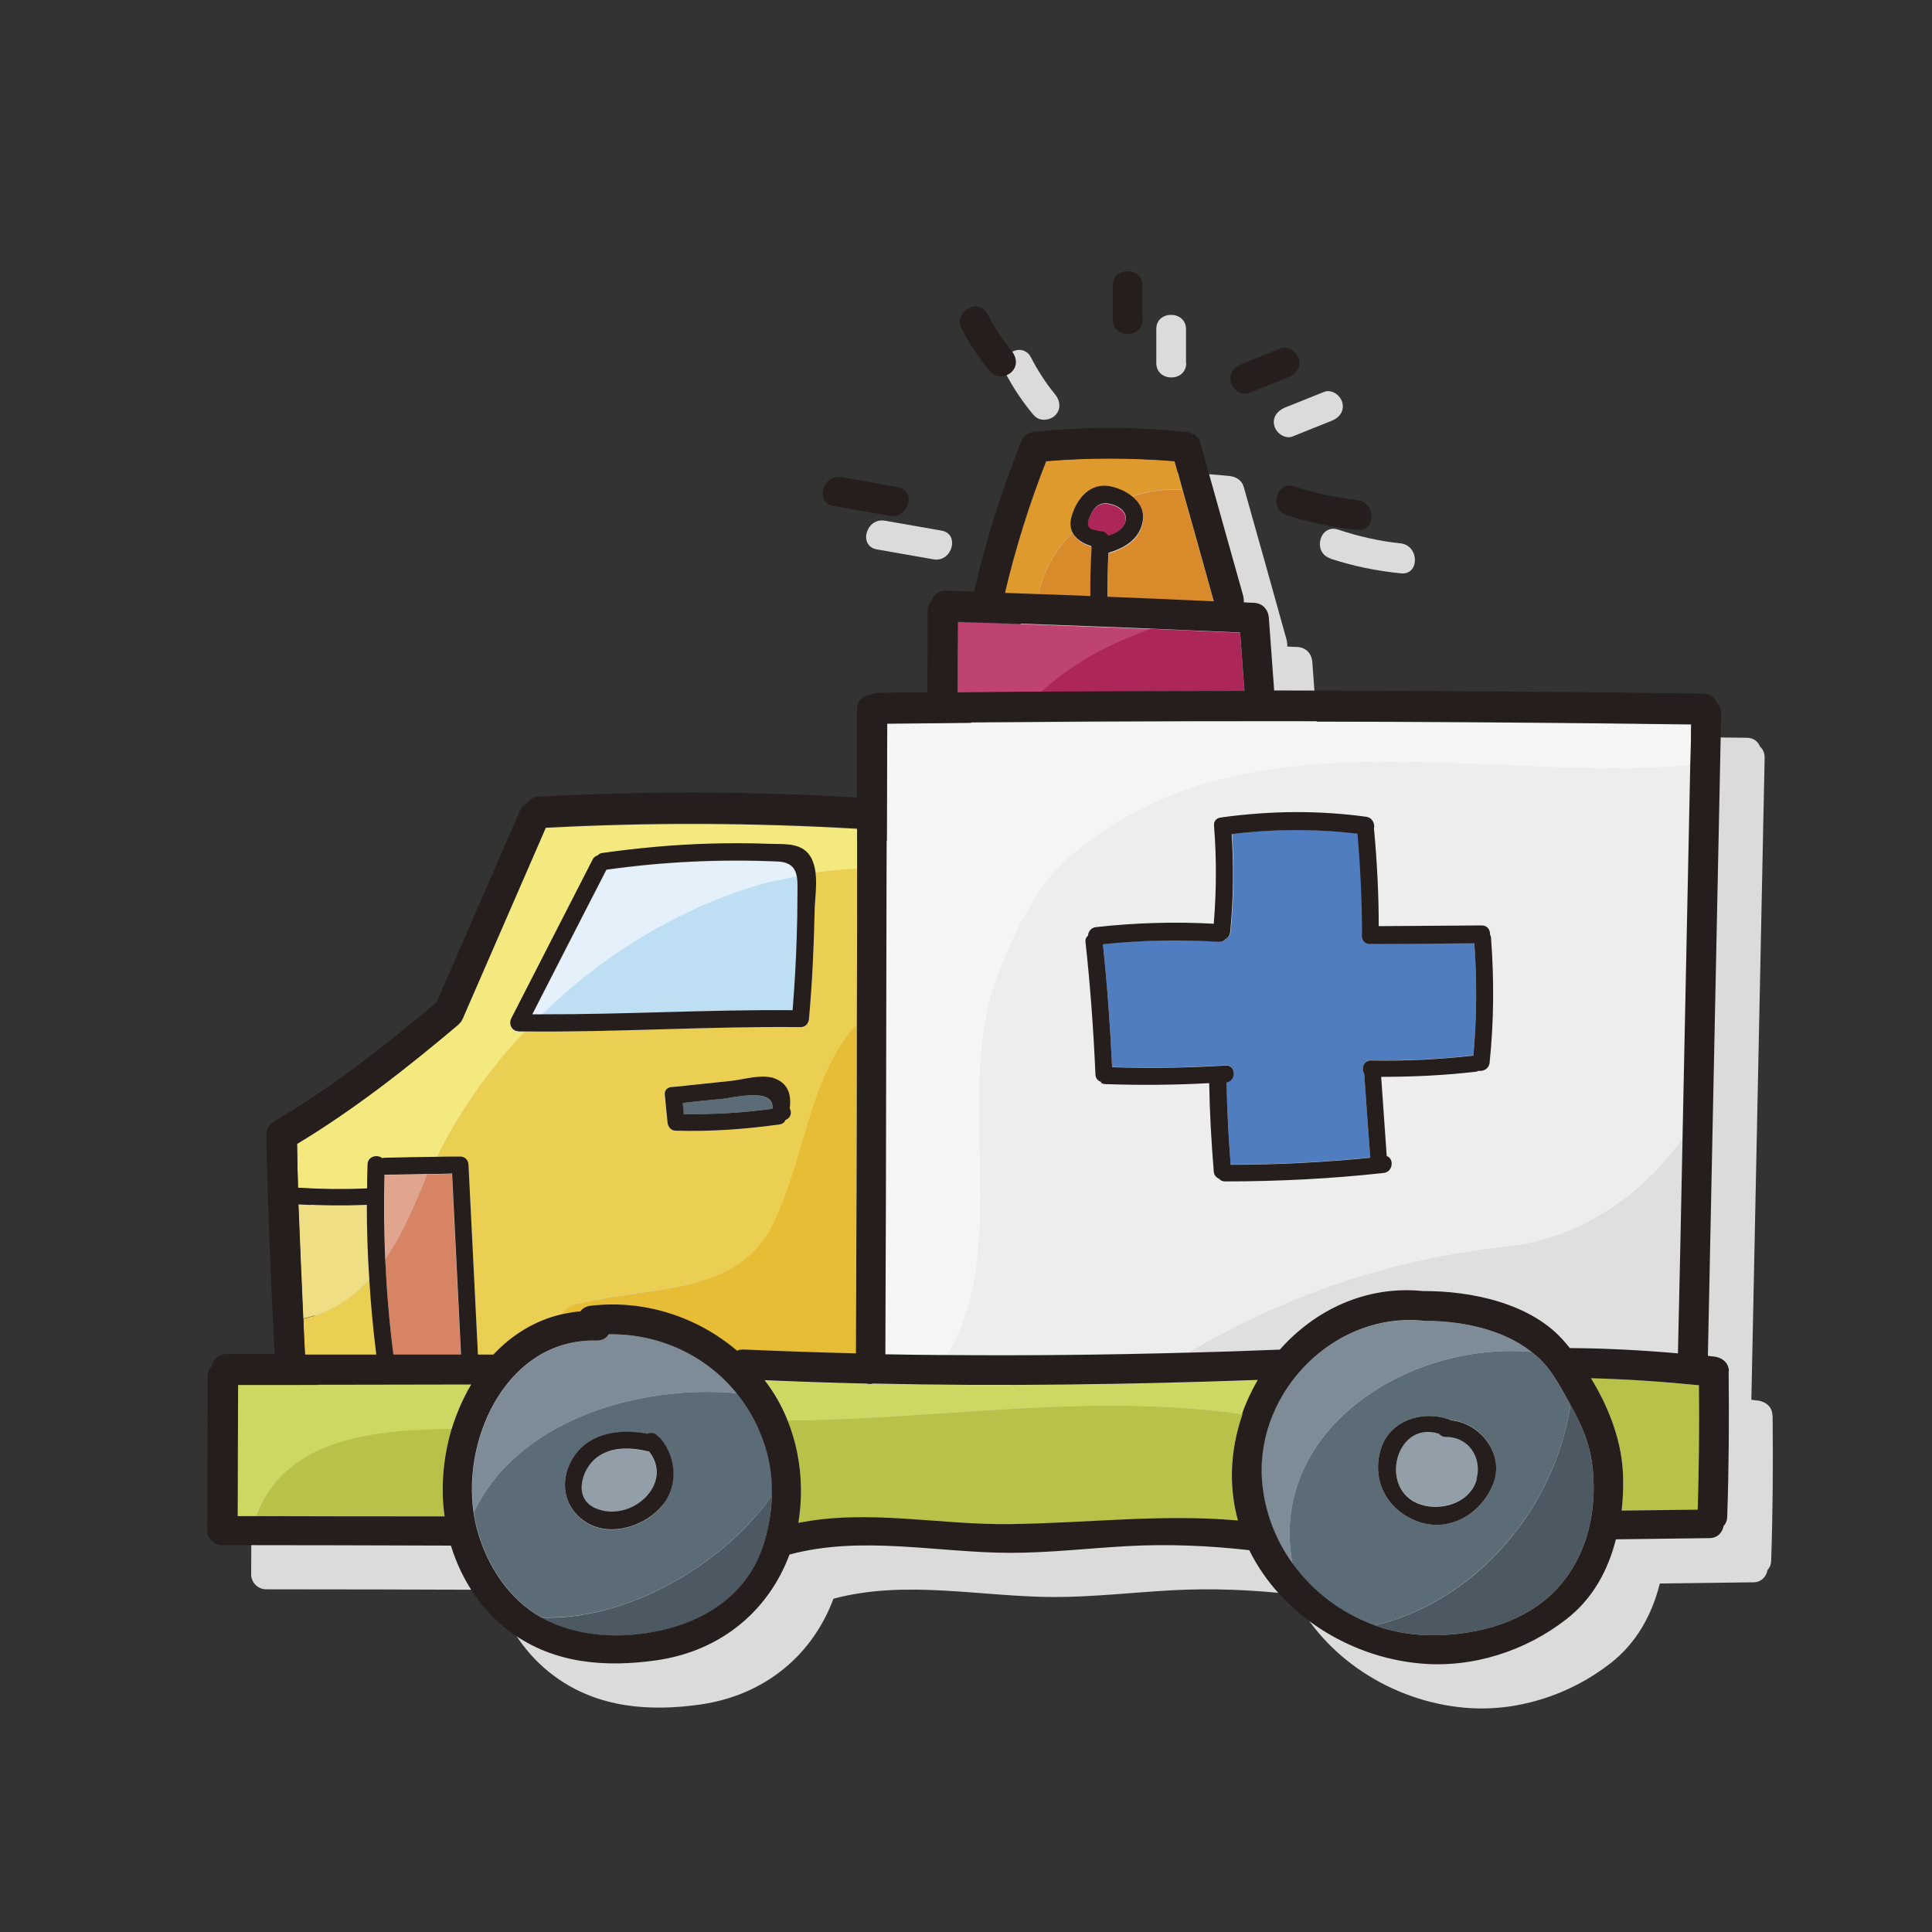
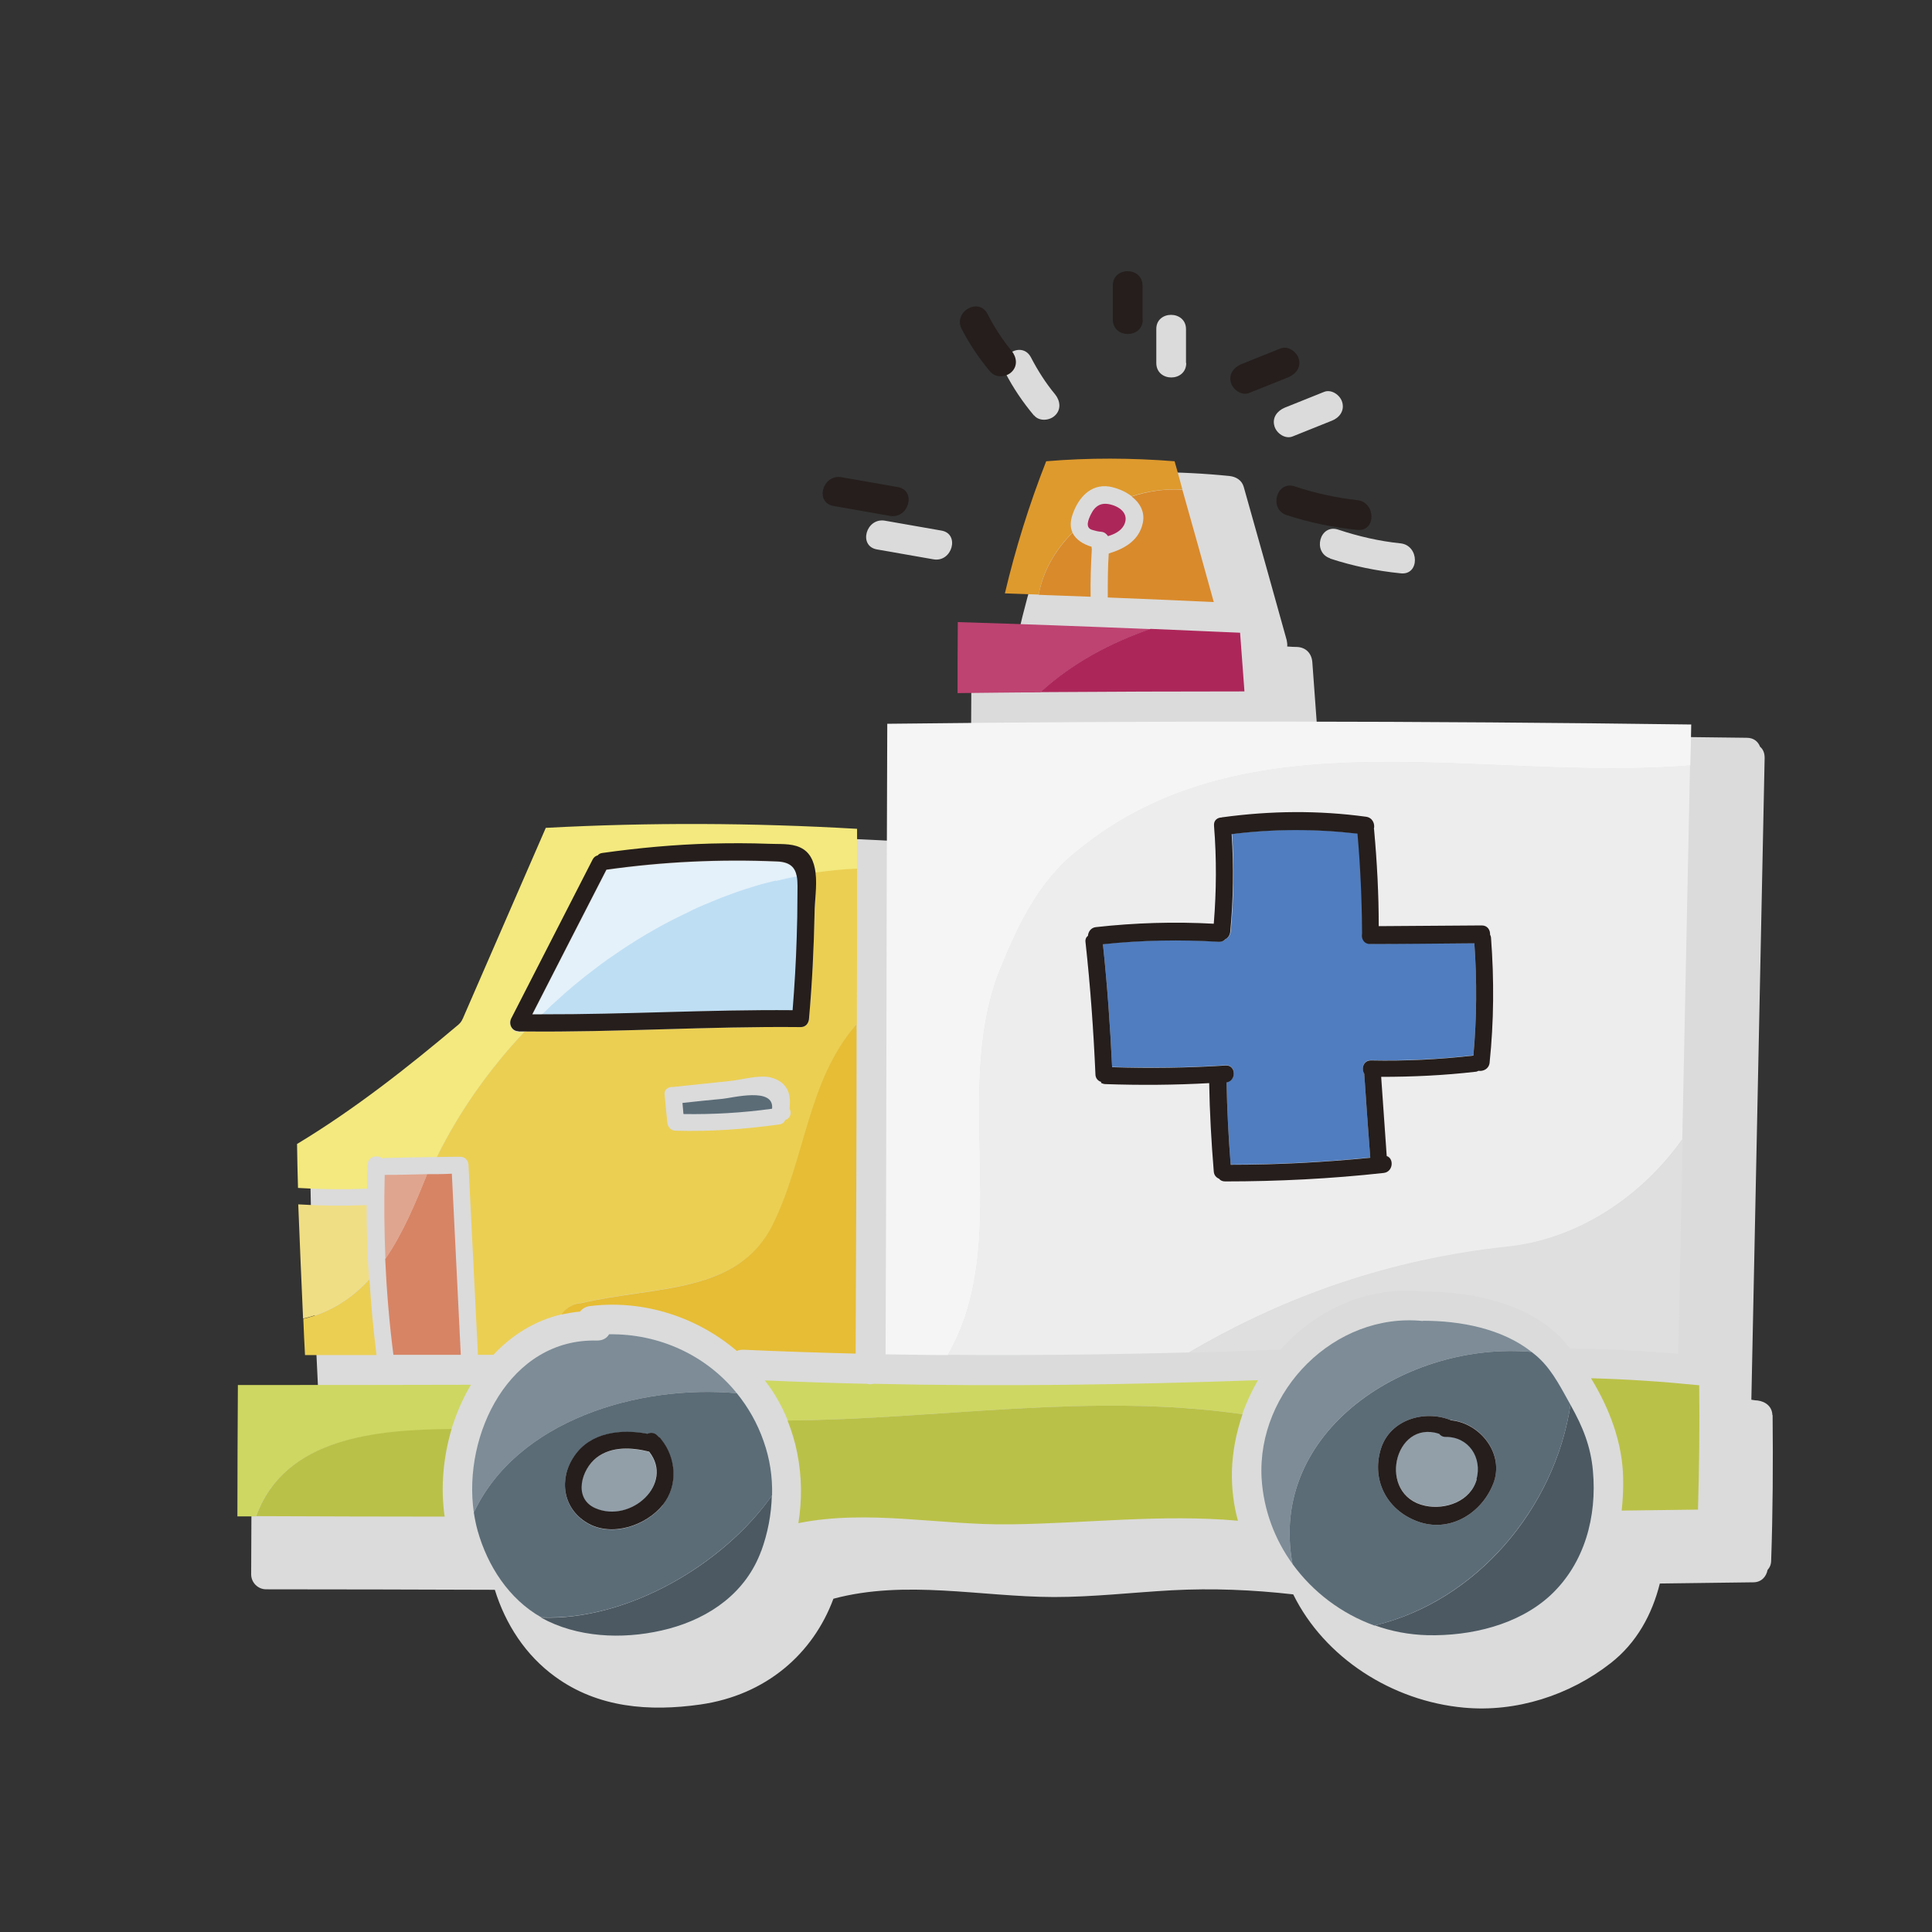
<svg xmlns="http://www.w3.org/2000/svg" id="b" viewBox="0 0 80 80">
  <rect x="0" y="0" width="80" height="80" fill="#333333" stroke="none" />
  <g id="c">
    <rect width="80" height="80" fill="#fff" opacity="0" stroke-width="0" />
    <path d="m73.39,58.61c0-.36-.28-.58-.62-.62-.08,0-.17-.02-.25-.03.18-8.86.37-17.72.55-26.58,0-.21-.07-.36-.19-.46-.08-.21-.26-.37-.55-.37-5.92-.08-11.84-.13-17.77-.13-.07-1-.15-2.01-.22-3.01-.03-.35-.26-.6-.62-.62-.14,0-.28-.01-.42-.02.01-.08,0-.16-.02-.26-.59-2.12-1.18-4.23-1.78-6.35-.08-.28-.32-.42-.59-.45-2.08-.21-4.16-.21-6.23-.01-.3.03-.48.17-.6.45-.8,2-1.45,4.06-1.93,6.16,0,0,0,0,0,.01-.39-.01-.79-.03-1.19-.04-.31,0-.5.18-.57.41-.1.1-.17.24-.17.42,0,1.13,0,2.25-.01,3.38-.68,0-1.36.01-2.04.02-.12,0-.22.03-.3.08-.29.02-.57.22-.57.59,0,1.22,0,2.44-.01,3.66-4.39-.26-8.79-.27-13.18-.03-.23.01-.4.13-.49.29-.11.05-.21.14-.27.29-1.14,2.62-2.29,5.25-3.43,7.88,0,.02-.01.03-.02.05-2.12,1.79-4.34,3.53-6.74,4.94-.19.11-.31.32-.31.53.05,3.04.19,6.07.34,9.11-.67,0-1.34,0-2.01,0-.35,0-.54.24-.59.5-.1.1-.17.24-.17.42,0,2.12-.01,4.25-.02,6.37,0,.34.28.62.62.62,3.16,0,6.32.01,9.47.02.44,1.42,1.27,2.71,2.5,3.6,1.77,1.29,3.9,1.45,6.01,1.15,2.73-.39,4.67-2.11,5.51-4.38,2.99-.8,6.09-.08,9.13-.07,1.63,0,3.25-.19,4.88-.28,1.68-.09,3.36-.02,5.03.17,1.29,2.62,4.09,4.42,7.07,4.69,2.16.2,4.37-.51,6.07-1.84,1.08-.84,1.72-2.02,2.04-3.3,1.29-.02,2.58-.03,3.87-.05.34,0,.54-.24.59-.51.09-.1.15-.23.15-.39.07-2.01.08-4.02.06-6.04h0Z" fill="#dbdbdb" stroke-width="0" />
    <path d="m55.08,23.13c.95.31,1.92.51,2.92.61.79.09.78-1.15,0-1.24-.88-.09-1.75-.29-2.59-.57-.76-.25-1.08.94-.33,1.19h0Z" fill="#dbdbdb" stroke-width="0" />
    <path d="m53.53,18.07c.54-.22,1.08-.43,1.62-.65.31-.12.53-.41.43-.76-.08-.3-.45-.56-.76-.43-.54.22-1.08.43-1.62.65-.31.13-.53.41-.43.76.08.3.45.56.76.43h0Z" fill="#dbdbdb" stroke-width="0" />
    <path d="m49.11,15.03c0-.46,0-.93,0-1.4,0-.79-1.24-.79-1.23,0v1.4c0,.8,1.24.8,1.24,0h0Z" fill="#dbdbdb" stroke-width="0" />
    <path d="m42.82,17.2c.21.26.65.22.87,0,.26-.25.21-.61,0-.87-.39-.47-.72-.99-1-1.53-.37-.71-1.43-.08-1.07.62.33.64.73,1.23,1.19,1.78h0Z" fill="#dbdbdb" stroke-width="0" />
    <path d="m36.31,22.75c.78.14,1.56.27,2.34.41.78.14,1.11-1.06.33-1.19-.78-.14-1.56-.27-2.34-.41-.78-.13-1.11,1.05-.33,1.19h0Z" fill="#dbdbdb" stroke-width="0" />
    <path d="m21.73,42.71c-1.48,1.57-2.72,3.33-3.64,5.2-.72.01-1.43.02-2.15.04-.04,0-.08,0-.11.02-.19-.17-.6-.09-.61.25-.01.33-.02.66-.02,1,0,0,0,0-.01,0-.95.04-1.9.03-2.85-.03-.02-.61-.03-1.21-.04-1.82,2.37-1.43,4.57-3.16,6.68-4.94.08-.07.14-.15.17-.23.01-.02.03-.04.03-.06,1.14-2.62,2.28-5.24,3.42-7.86,4.29-.23,8.6-.21,12.89.04,0,.56,0,1.12,0,1.68-.57.03-1.15.08-1.72.16-.06-.45-.22-.85-.64-1.04-.38-.18-.89-.13-1.29-.15-.8-.03-1.59-.03-2.39-.01-1.51.04-3.02.18-4.51.39-.09.01-.15.05-.19.1-.08.02-.16.07-.21.17-1.12,2.19-2.25,4.39-3.37,6.58-.12.24.03.53.3.53.09,0,.17,0,.26,0h0Z" fill="#f3e97e" stroke-width="0" />
    <path d="m31.77,36.55c-.32.09-.64.18-.95.28.31-.1.63-.2.95-.28h0Z" fill="#bedef4" stroke-width="0" />
    <path d="m45.87,24.74c0-.61,0-1.22.04-1.82.65-.2,1.25-.53,1.41-1.26.1-.46-.12-.84-.46-1.1.68-.22,1.39-.33,2.1-.28.44,1.55.87,3.1,1.3,4.65-1.46-.07-2.93-.13-4.4-.19h0Z" fill="#d98a2b" stroke-width="0" />
    <path d="m12.56,54.61c1.14-.27,2.02-.86,2.74-1.64.06,1.05.16,2.09.29,3.14-.98,0-1.97,0-2.96,0-.03-.5-.05-1-.07-1.5h0Z" fill="#ebcf53" stroke-width="0" />
    <path d="m19.62,62.63c-.47-3.23,1.49-7.22,5.1-7.12.24,0,.41-.1.5-.26,2.08-.03,4.02.87,5.29,2.44-4.08-.37-9.1,1.13-10.89,4.94h0Z" fill="#7d8c97" stroke-width="0" />
    <path d="m28.81,37.61s.06-.02.08-.04c-.03.01-.06.03-.08.04h0Z" fill="#bedef4" stroke-width="0" />
    <path d="m48.64,19.11c.11.39.22.77.32,1.16-.71-.04-1.42.06-2.1.28-.27-.21-.6-.34-.91-.4-.83-.14-1.36.54-1.57,1.26-.07.26-.05.47.03.64-.72.72-1.23,1.61-1.4,2.57-.47-.02-.93-.03-1.4-.05.44-1.86,1.01-3.69,1.71-5.47,1.77-.15,3.55-.14,5.32,0h0Z" fill="#de9a2d" stroke-width="0" />
    <path d="m53.01,55.89s-.09-.01-.14,0c-1.21.05-2.41.09-3.62.12,4-2.35,8.34-3.86,13.18-4.38,2.89-.31,5.55-2.05,7.25-4.45-.06,2.96-.12,5.92-.19,8.88-1.49-.13-2.98-.21-4.48-.22-.06-.08-.12-.15-.18-.22-1.36-1.63-3.88-2.15-5.9-2.14-2.35-.24-4.47.78-5.93,2.43h0Z" fill="#dfdfdf" stroke-width="0" />
    <path d="m29.62,37.27c.07-.03.15-.06.22-.09-.08.03-.15.06-.22.09h0Z" fill="#bedef4" stroke-width="0" />
    <path d="m41.36,40.28c-1.93,5.08.58,11.19-2.11,15.83-.86,0-1.72-.02-2.58-.03.04-8.71.03-17.41.07-26.11,11.1-.13,22.2-.12,33.29.03-.01.57-.02,1.13-.04,1.7-8.52.72-18.34-2.27-25.39,3.55-1.62,1.26-2.52,3.24-3.24,5.04h0Z" fill="#f5f5f5" stroke-width="0" />
    <path d="m30.17,37.06c.22-.08.43-.16.65-.23-.22.07-.43.15-.65.23h0Z" fill="#bedef4" stroke-width="0" />
    <path d="m58.93,54.69c1.54,0,3.26.32,4.49,1.29-5.1-.45-10.93,3.22-9.9,8.78-.74-1.02-1.2-2.24-1.28-3.55-.2-3.62,3.03-6.88,6.68-6.51h0Z" fill="#7d8c97" stroke-width="0" />
    <path d="m47.64,26.05c-1.7.59-3.22,1.4-4.56,2.62-1.14,0-2.29.02-3.43.03,0-.98,0-1.96.01-2.94,2.66.08,5.32.18,7.98.29h0Z" fill="#be4371" stroke-width="0" />
    <path d="m16.29,56.1c-.17-1.32-.28-2.65-.34-3.97.73-1.06,1.25-2.31,1.73-3.51.34,0,.69,0,1.03-.02.12,2.5.25,5,.37,7.5-.93,0-1.86,0-2.8,0h0Z" fill="#d78465" stroke-width="0" />
    <path d="m51.35,26.21c.06.81.12,1.62.18,2.42-2.82,0-5.64.01-8.45.03,1.34-1.22,2.87-2.03,4.56-2.62,1.24.05,2.47.11,3.71.16h0Z" fill="#ad265a" stroke-width="0" />
    <path d="m17.69,48.62c-.48,1.2-1.01,2.45-1.73,3.51-.05-1.16-.06-2.32-.03-3.48,0,0,.01,0,.02,0,.58,0,1.17-.02,1.75-.03h0Z" fill="#e0a58e" stroke-width="0" />
    <path d="m32.57,46.36c.19-.11.2-.31.12-.46.08-.6-.08-1.09-.76-1.28-.48-.13-1.2.09-1.69.14-.76.08-1.52.16-2.28.24-.02,0-.05,0-.07.01-.19-.02-.4.08-.37.33.04.38.07.76.11,1.13.02.2.15.35.35.35,1.44.04,2.86-.06,4.29-.26.13-.02.21-.09.24-.18.02-.01.04-.02.06-.03h0Zm-12.14,9.74s-.05,0-.08,0h-.56c-.13-2.62-.26-5.23-.39-7.85,0-.19-.15-.36-.35-.35-.32,0-.64,0-.96.01.92-1.87,2.16-3.63,3.64-5.2,3.81.04,7.61-.22,11.42-.18.18,0,.29-.11.33-.25.01-.03.02-.07.02-.11.13-1.46.2-2.92.23-4.38,0-.46.11-1.1.04-1.66.57-.08,1.14-.14,1.72-.16,0,2.15,0,4.3-.01,6.44-2.03,2.32-2.1,5.56-3.47,8.3-1.44,2.88-4.86,2.52-7.92,3.24-.24,0-.63.16-.82.47-1.12.26-2.07.86-2.83,1.67h0Z" fill="#ebcf53" stroke-width="0" />
    <path d="m32.83,41.83c-3.47-.03-6.93.18-10.4.17.09-.09.18-.18.28-.27.09-.09.19-.17.28-.26.55-.5,1.12-.98,1.72-1.43.14-.1.28-.21.42-.31.09-.06.17-.12.26-.18.92-.64,1.88-1.2,2.88-1.69.1-.05.21-.1.31-.15.08-.04.15-.07.23-.11.03-.01.05-.02.08-.04.18-.08.36-.16.55-.23.03-.01.06-.02.09-.04.03-.01.06-.03.1-.04.07-.03.15-.06.22-.09.11-.04.21-.08.32-.12.22-.08.43-.15.65-.23.31-.1.63-.2.95-.28.12-.04.24-.07.36-.09.29-.07.58-.13.87-.19.05.25.03.55.03.85,0,.56-.01,1.12-.03,1.69-.03,1.01-.09,2.01-.17,3.01h0Z" fill="#bedef4" stroke-width="0" />
    <path d="m30.17,37.06c-.11.04-.21.08-.32.12.11-.04.21-.08.32-.12h0Z" fill="#bedef4" stroke-width="0" />
    <path d="m10.6,62.79c-.26,0-.51,0-.77,0,0-1.81.01-3.62.02-5.44,3.22,0,6.44,0,9.65-.01-.34.57-.61,1.2-.81,1.85-3.13.03-6.92.34-8.09,3.61h0Z" fill="#ced762" stroke-width="0" />
    <path d="m32.13,36.46c-.12.03-.24.06-.36.09-.32.08-.64.18-.95.28-.22.07-.43.15-.65.23-.11.04-.21.08-.32.12-.08.03-.15.06-.22.09-.03.01-.06.03-.1.04-.03.01-.06.03-.09.04-.18.07-.37.15-.55.23-.03.01-.05.03-.08.04-.08.03-.15.07-.23.11-.1.05-.21.1-.31.15-1,.48-1.96,1.05-2.88,1.69-.09.06-.17.12-.26.18-.14.1-.28.2-.42.31-.6.45-1.17.92-1.72,1.43-.1.08-.19.17-.28.26-.09.09-.19.18-.28.27-.13,0-.25,0-.38,0,1.02-2,2.05-4,3.07-5.99h0c2.34-.33,4.69-.44,7.05-.34.56.02.75.26.82.6-.29.06-.58.12-.87.19h0Z" fill="#e4f1fa" stroke-width="0" />
    <path d="m56.91,67.31c4.22-1,7.47-4.85,8.12-9.14,0,0,0,.01.01.02.5.89.83,1.7.92,2.72.17,1.89-.34,3.81-1.74,5.13-1.34,1.25-3.33,1.71-5.11,1.67-.76-.02-1.5-.16-2.19-.41h0Z" fill="#4c5962" stroke-width="0" />
    <path d="m28.81,37.61c-.08.04-.15.07-.23.11.08-.04.15-.07.23-.11h0Z" fill="#bedef4" stroke-width="0" />
    <path d="m61.83,61.43c.49-1.24-.55-2.53-1.77-2.63-1.08-.43-2.5-.02-2.88,1.19-.42,1.36.31,2.63,1.64,3.05,1.29.4,2.55-.42,3.01-1.6h0Zm3.2-3.26c-.65,4.28-3.9,8.13-8.12,9.14-1.36-.49-2.55-1.39-3.39-2.55-1.03-5.55,4.8-9.23,9.9-8.78.13.1.25.2.37.32.53.52.88,1.23,1.24,1.87h0Z" fill="#5b6c77" stroke-width="0" />
    <path d="m31.52,64.22c-.63,1.72-2.11,2.76-3.82,3.22-1.62.43-3.48.42-5.01-.31-.1-.05-.19-.1-.29-.15,3.59.14,7.57-2.21,9.56-5.05-.02.78-.17,1.56-.44,2.3h0Z" fill="#4c5962" stroke-width="0" />
    <path d="m61.68,44.03c.18-1.72.19-3.44.06-5.17,0-.05-.02-.1-.04-.14.01-.18-.1-.38-.34-.38-1.42.01-2.85.02-4.27.03,0-1.32-.07-2.65-.19-3.97,0-.02,0-.04-.01-.06.05-.2-.05-.46-.32-.5-1.98-.27-3.95-.25-5.94.02-.02,0-.03,0-.04.01-.17,0-.34.11-.32.34.11,1.36.1,2.71-.01,4.06-1.63-.09-3.26-.04-4.88.14-.21.02-.32.2-.33.36-.07.05-.12.14-.1.27.2,1.82.33,3.64.41,5.46,0,.17.11.28.24.32.05.03.1.05.17.05,1.44.05,2.88.04,4.31-.04.02,1.22.09,2.45.19,3.66.01.15.1.25.22.3.05.07.14.11.25.11,2.19,0,4.38-.11,6.56-.35.4-.04.44-.6.13-.7-.08-1.09-.15-2.19-.23-3.28,1.3,0,2.6-.06,3.9-.21.05,0,.09-.02.13-.04.2.03.43-.08.46-.33h0Zm-22.44,12.08c2.69-4.64.18-10.74,2.11-15.83.72-1.8,1.62-3.78,3.24-5.04,7.05-5.82,16.87-2.83,25.39-3.55-.11,5.16-.21,10.32-.32,15.48h0c-1.71,2.41-4.36,4.15-7.25,4.45-4.84.52-9.18,2.03-13.18,4.38-3.33.09-6.66.13-9.99.1h0Z" fill="#eeeded" stroke-width="0" />
    <path d="m51.45,58.56c-6.33-.91-12.5.21-18.83.26-.24-.6-.56-1.16-.95-1.66,1.4.06,2.81.11,4.21.14.09.02.19.03.28,0,5.31.12,10.62.04,15.93-.15-.26.45-.48.92-.65,1.41h0Z" fill="#ced762" stroke-width="0" />
    <path d="m33,36.27h0c-.29.06-.58.12-.87.19.29-.07.58-.14.87-.19h0Z" fill="#bedef4" stroke-width="0" />
    <path d="m15.29,52.96c-.71.78-1.59,1.38-2.74,1.64-.07-1.58-.14-3.15-.2-4.73.94.06,1.88.07,2.82.03,0,0,0,0,.01,0,0,1.02.03,2.04.1,3.05h0Z" fill="#f0de84" stroke-width="0" />
    <path d="m35.47,42.42c0,4.54-.02,9.08-.04,13.63-1.55-.04-3.09-.09-4.64-.16-.11,0-.2.01-.28.05-1.64-1.4-3.85-2.13-6.07-1.86-.19.02-.33.11-.42.23-.26.02-.52.07-.77.12.19-.31.58-.47.82-.47,3.06-.72,6.48-.36,7.92-3.24,1.37-2.75,1.44-5.98,3.47-8.3h0Z" fill="#e6bd35" stroke-width="0" />
    <path d="m51.45,58.56c-.26.76-.42,1.56-.44,2.38-.01.71.07,1.38.25,2.03-3.16-.28-6.25.11-9.43.15-2.94.04-5.87-.63-8.77-.05.15-.93.15-1.91-.05-2.91-.09-.46-.23-.91-.4-1.34,6.33-.05,12.5-1.17,18.83-.26h0Z" fill="#bac148" stroke-width="0" />
    <path d="m29.53,37.31s-.06.02-.09.04c.03-.01.06-.02.09-.04h0Z" fill="#bedef4" stroke-width="0" />
    <path d="m27.44,62.32c.64-.8.55-1.95-.07-2.71-.02-.03-.04-.06-.07-.08-.03-.03-.06-.06-.09-.09-.13-.12-.28-.12-.4-.06-1.09-.21-2.36-.07-3.03.92-.65.94-.48,2.16.52,2.76,1.02.62,2.46.12,3.15-.74h0Zm-7.66,1.07c-.07-.25-.12-.5-.16-.76,1.79-3.81,6.81-5.31,10.89-4.94.47.58.85,1.24,1.11,1.99.26.73.37,1.48.35,2.24-2,2.84-5.97,5.2-9.56,5.05-1.34-.76-2.22-2.13-2.63-3.58h0Z" fill="#5b6c77" stroke-width="0" />
    <path d="m22.42,42c.09-.09.19-.18.28-.27-.09.09-.19.18-.28.27h0Z" fill="#bedef4" stroke-width="0" />
    <path d="m43.01,24.63c.17-.96.68-1.85,1.4-2.57.14.29.45.48.79.58,0,.03,0,.06.01.1-.04.66-.06,1.31-.05,1.97-.72-.03-1.43-.05-2.15-.08h0Z" fill="#d98a2b" stroke-width="0" />
    <path d="m18.41,62.8c-2.6,0-5.2-.01-7.8-.02,1.18-3.26,4.97-3.58,8.09-3.61-.35,1.18-.46,2.44-.29,3.62h0Z" fill="#bac148" stroke-width="0" />
    <path d="m70.36,57.36c.02,1.72,0,3.43-.05,5.15-1.05.01-2.11.03-3.16.04.05-.45.07-.9.06-1.34-.02-1.45-.56-2.88-1.33-4.14,1.49.04,2.98.14,4.47.29h0Z" fill="#bac148" stroke-width="0" />
    <path d="m59.87,59.49c.96-.01,1.52.86,1.28,1.75-.25.92-1.3,1.28-2.14,1.1-2.01-.43-1.29-3.59.58-2.98.06.08.15.13.27.13h0Z" fill="#929fa9" stroke-width="0" />
    <path d="m61.05,39.05c.11,1.55.1,3.1-.04,4.65-1.41.16-2.82.23-4.24.2-.32,0-.41.34-.28.55.08,1.16.16,2.32.25,3.48-1.92.19-3.85.29-5.78.29-.09-1.13-.15-2.27-.17-3.41.41-.06.4-.73-.04-.7-1.57.1-3.13.12-4.7.07-.08-1.7-.2-3.39-.38-5.09,1.6-.17,3.21-.2,4.82-.1.12,0,.21-.04.27-.11.1-.05.18-.15.2-.29.13-1.35.15-2.71.06-4.06,1.74-.22,3.48-.22,5.21-.02.12,1.36.18,2.72.19,4.08,0,.02,0,.04,0,.06-.04.2.07.43.33.43,1.44,0,2.88-.02,4.32-.03h0Z" fill="#507dbf" stroke-width="0" />
    <path d="m46.02,20.9c.41.11.74.42.52.85-.13.24-.39.37-.66.45-.06-.09-.15-.17-.28-.18-.13-.01-.25-.04-.38-.08-.3-.09-.15-.43-.06-.62.18-.38.44-.54.86-.42h0Z" fill="#ad265a" stroke-width="0" />
    <path d="m29.92,45.5c.42-.04,2.15-.5,2.05.41-1.22.17-2.44.24-3.67.22-.01-.15-.03-.31-.04-.46.55-.06,1.11-.12,1.66-.17h0Z" fill="#5b6c77" stroke-width="0" />
    <path d="m28.58,37.72c-.1.05-.21.1-.31.15.1-.05.21-.1.31-.15h0Z" fill="#bedef4" stroke-width="0" />
    <path d="m26.87,60.12c1.05,1.33-.76,2.98-2.23,2.34-.93-.41-.57-1.61.05-2.09.62-.48,1.46-.43,2.18-.25h0Z" fill="#929fa9" stroke-width="0" />
    <path d="m25.39,39.56c-.09.06-.17.12-.26.18.08-.06.17-.12.26-.18h0Z" fill="#bedef4" stroke-width="0" />
    <path d="m24.71,40.05c-.6.45-1.17.92-1.72,1.43.55-.5,1.12-.98,1.72-1.43h0Z" fill="#bedef4" stroke-width="0" />
-     <path d="m22.99,41.47c-.1.09-.19.17-.28.26.09-.09.19-.18.28-.26h0Z" fill="#bedef4" stroke-width="0" />
    <path d="m25.12,36.01h0c2.34-.33,4.69-.44,7.05-.34.56.02.75.26.82.6h0c.05.25.03.55.03.86,0,.56-.01,1.12-.03,1.69-.03,1.01-.09,2.01-.17,3.01-3.47-.03-6.93.18-10.4.17h0c-.13,0-.25,0-.38,0,1.02-2,2.05-4,3.07-5.99h0Zm-3.65,6.7c.09,0,.17,0,.26,0,3.81.04,7.61-.22,11.42-.18.18,0,.29-.11.33-.25.01-.03.02-.07.02-.11.13-1.46.2-2.92.23-4.38,0-.46.11-1.1.04-1.66-.06-.45-.22-.85-.64-1.04-.38-.18-.89-.13-1.29-.15-.8-.03-1.59-.03-2.39-.01-1.51.04-3.02.18-4.51.39-.09.01-.15.05-.19.1-.08.02-.16.07-.21.17-1.12,2.19-2.25,4.39-3.37,6.58-.12.24.03.53.3.53h0Z" fill="#251e1c" stroke-width="0" />
-     <path d="m70.31,62.51c-1.05.01-2.11.03-3.16.04.05-.45.07-.9.06-1.34-.02-1.45-.56-2.88-1.33-4.14,1.49.04,2.98.14,4.47.29.02,1.72,0,3.43-.05,5.15h0Zm-6.09,3.53c-1.34,1.25-3.33,1.71-5.11,1.67-.76-.02-1.5-.16-2.19-.41-1.36-.49-2.55-1.39-3.39-2.55-.74-1.02-1.2-2.24-1.28-3.55-.2-3.62,3.03-6.88,6.68-6.51,1.54,0,3.26.32,4.49,1.29.13.1.25.2.37.32.53.52.88,1.23,1.24,1.87,0,0,0,.01.01.02.5.89.83,1.7.92,2.72.17,1.89-.34,3.81-1.74,5.13h0Zm-12.77-7.49c-.26.76-.42,1.56-.44,2.38-.01.71.07,1.38.25,2.03-3.16-.28-6.25.11-9.43.15-2.94.04-5.87-.63-8.77-.05.15-.93.15-1.91-.05-2.91-.09-.46-.23-.91-.4-1.34-.24-.6-.56-1.16-.95-1.66,1.4.06,2.81.11,4.21.14.09.02.19.03.28,0,5.31.12,10.62.04,15.93-.15-.26.45-.48.92-.65,1.41h0Zm-19.93,5.66c-.63,1.72-2.11,2.76-3.82,3.22-1.62.43-3.48.42-5.01-.31-.1-.05-.19-.1-.29-.15-1.34-.76-2.22-2.13-2.63-3.58-.07-.25-.12-.5-.16-.76-.47-3.23,1.49-7.22,5.1-7.12.24,0,.41-.1.5-.26,2.08-.03,4.02.87,5.29,2.44.47.58.85,1.24,1.11,1.99.26.73.37,1.48.35,2.24-.02.78-.17,1.56-.44,2.3h0Zm-12.82-5.04c-.35,1.18-.46,2.44-.29,3.62h0c-2.6,0-5.2,0-7.8-.01-.26,0-.51,0-.77,0,0-1.81.01-3.62.02-5.44,3.22,0,6.44,0,9.65-.01-.34.57-.61,1.2-.81,1.85h0Zm-3.11-3.08c-.98,0-1.97,0-2.96,0-.03-.5-.05-1-.07-1.5-.07-1.58-.14-3.15-.2-4.73.94.06,1.88.07,2.82.03,0,0,0,0,.01,0,0,1.02.03,2.04.1,3.05h0c.06,1.05.16,2.1.29,3.14h0Zm3.5,0c-.93,0-1.86,0-2.8,0-.17-1.32-.28-2.65-.34-3.97-.05-1.16-.06-2.32-.03-3.48,0,0,.01,0,.02,0,.58,0,1.17-.02,1.75-.03.34,0,.69,0,1.03-.02.12,2.5.25,5,.37,7.5h0Zm-.11-13.69c.08-.07.14-.15.17-.23.01-.02.03-.04.03-.06,1.14-2.62,2.28-5.24,3.42-7.86,4.29-.23,8.6-.21,12.89.04,0,.56,0,1.12,0,1.68,0,2.15,0,4.3-.01,6.44,0,4.54-.02,9.08-.04,13.63-1.55-.04-3.09-.09-4.64-.16-.11,0-.2.01-.28.05-1.64-1.4-3.85-2.13-6.07-1.86-.19.02-.33.11-.42.23-.26.02-.52.07-.77.12-1.12.26-2.07.86-2.83,1.67-.03,0-.05,0-.08,0h-.56c-.13-2.62-.26-5.23-.39-7.85,0-.19-.15-.36-.35-.35-.32,0-.64,0-.96.01-.72.01-1.43.02-2.15.04-.04,0-.08,0-.11.02-.19-.17-.6-.09-.61.25-.01.33-.02.66-.02,1,0,0,0,0-.01,0-.95.04-1.9.03-2.85-.03-.02-.61-.03-1.21-.04-1.82,2.37-1.43,4.57-3.16,6.68-4.94h0Zm17.76-12.45c11.1-.13,22.2-.12,33.29.03-.01.57-.02,1.13-.04,1.7-.11,5.16-.21,10.32-.32,15.48h0c-.06,2.96-.12,5.92-.19,8.88-1.49-.13-2.98-.21-4.48-.22-.06-.08-.12-.15-.18-.22-1.36-1.63-3.88-2.15-5.9-2.14-2.35-.24-4.47.78-5.93,2.43-.04,0-.09-.01-.14,0-1.21.05-2.41.09-3.62.12-3.33.09-6.66.13-9.99.1-.86,0-1.72-.02-2.58-.03.04-8.71.03-17.41.07-26.11h0Zm2.92-4.21c2.66.08,5.32.18,7.98.29,1.24.05,2.47.11,3.71.16.06.81.12,1.62.18,2.42-2.82,0-5.64.01-8.45.03-1.14,0-2.29.02-3.43.03,0-.98,0-1.96.01-2.94h0Zm5.95-3.74c-.13-.01-.25-.04-.38-.08-.3-.09-.15-.43-.06-.62.18-.38.44-.54.86-.42.41.11.74.42.52.85-.13.24-.39.37-.66.45-.06-.09-.15-.17-.28-.18h0Zm-2.29-2.91c1.77-.15,3.55-.14,5.32,0,.11.39.22.77.32,1.16.44,1.55.87,3.1,1.3,4.65-1.46-.07-2.93-.13-4.4-.19,0-.61,0-1.22.04-1.82.65-.2,1.25-.53,1.41-1.26.1-.46-.12-.84-.46-1.1-.27-.21-.6-.34-.91-.4-.83-.14-1.36.54-1.57,1.26-.07.26-.05.47.03.64.14.29.45.48.79.58,0,.03,0,.06.01.1-.04.66-.06,1.31-.05,1.97-.72-.03-1.43-.05-2.15-.08-.47-.02-.93-.03-1.4-.05.44-1.86,1.01-3.69,1.71-5.47h0Zm28.27,37.7c0-.36-.28-.58-.62-.62-.08,0-.17-.02-.25-.03.18-8.86.37-17.72.55-26.58,0-.21-.07-.35-.19-.46-.08-.21-.26-.37-.55-.38-5.92-.08-11.84-.12-17.77-.13-.07-1-.15-2.01-.22-3.01-.03-.35-.26-.6-.62-.62-.14,0-.28-.01-.42-.02.01-.08,0-.17-.02-.26-.59-2.12-1.19-4.23-1.78-6.35-.08-.28-.32-.42-.6-.45-2.08-.21-4.15-.21-6.23-.01-.3.03-.48.17-.6.45-.8,2.01-1.45,4.06-1.93,6.17,0,0,0,0,0,.01-.39-.01-.79-.03-1.19-.04-.31,0-.5.18-.57.41-.1.1-.17.24-.17.42,0,1.13,0,2.25-.01,3.38-.68,0-1.36.01-2.04.02-.12,0-.22.03-.3.08-.29.02-.57.22-.57.59,0,1.22,0,2.44-.01,3.66-4.39-.26-8.79-.27-13.18-.03-.23.01-.4.13-.5.29-.11.05-.21.14-.27.29-1.14,2.63-2.29,5.25-3.43,7.88,0,.02-.01.03-.02.05-2.12,1.79-4.34,3.53-6.74,4.94-.19.11-.31.32-.31.53.05,3.04.19,6.07.34,9.1-.67,0-1.34,0-2.01,0-.35,0-.54.24-.59.5-.1.1-.17.24-.17.42,0,2.12-.01,4.25-.02,6.37,0,.34.28.62.62.62,3.16,0,6.32.01,9.47.02.44,1.42,1.27,2.71,2.5,3.6,1.77,1.29,3.9,1.45,6.01,1.15,2.73-.39,4.67-2.11,5.51-4.38,2.99-.8,6.09-.08,9.13-.07,1.63,0,3.25-.19,4.88-.28,1.68-.09,3.36-.02,5.03.17,1.29,2.62,4.09,4.42,7.07,4.69,2.16.2,4.37-.51,6.07-1.84,1.08-.84,1.72-2.02,2.04-3.3,1.29-.02,2.58-.03,3.87-.05.35,0,.54-.24.59-.5.09-.1.15-.23.15-.39.07-2.01.08-4.02.06-6.04h0Z" fill="#251e1c" stroke-width="0" />
    <path d="m61.15,61.25c-.25.92-1.3,1.28-2.14,1.1-2.01-.43-1.29-3.59.58-2.98.06.08.15.13.27.13.96-.01,1.52.86,1.28,1.75h0Zm-1.09-2.45c-1.08-.43-2.5-.02-2.88,1.19-.42,1.36.31,2.63,1.64,3.05,1.29.4,2.55-.42,3.01-1.6.49-1.24-.55-2.53-1.77-2.63h0Z" fill="#251e1c" stroke-width="0" />
    <path d="m50.47,39c.12,0,.21-.04.27-.11.1-.05.18-.15.2-.29.13-1.35.15-2.71.06-4.06,1.74-.22,3.48-.22,5.21-.02.12,1.36.18,2.72.19,4.08,0,.02,0,.04,0,.06-.04.2.07.43.33.43,1.44,0,2.88-.02,4.32-.03.11,1.55.1,3.1-.04,4.65-1.41.16-2.82.23-4.24.2-.32,0-.41.34-.28.55.08,1.16.16,2.32.25,3.48-1.92.19-3.85.29-5.78.29-.09-1.13-.15-2.27-.17-3.41.41-.06.4-.73-.04-.7-1.57.1-3.13.12-4.7.07-.08-1.7-.2-3.39-.38-5.09,1.6-.17,3.21-.2,4.82-.1h0Zm-4.88,5.84s.1.05.17.05c1.44.05,2.88.04,4.31-.04.02,1.22.09,2.45.19,3.66.01.15.1.25.22.3.05.07.14.11.25.11,2.19,0,4.38-.11,6.56-.35.4-.04.44-.6.13-.7-.08-1.09-.15-2.19-.23-3.28,1.3,0,2.6-.06,3.9-.21.05,0,.09-.02.13-.04.2.03.43-.08.46-.33.18-1.72.19-3.44.06-5.17,0-.05-.02-.1-.04-.14.01-.18-.1-.38-.34-.38-1.42.01-2.85.02-4.27.03,0-1.32-.07-2.65-.19-3.97,0-.02,0-.04-.01-.06.05-.2-.05-.46-.32-.5-1.98-.27-3.95-.25-5.94.02-.02,0-.03,0-.04.01-.17,0-.34.11-.32.34.11,1.36.1,2.71-.01,4.06-1.63-.09-3.26-.04-4.88.14-.21.02-.32.2-.33.36-.07.05-.12.14-.1.27.2,1.82.33,3.64.41,5.46,0,.17.11.28.24.32h0Z" fill="#251e1c" stroke-width="0" />
    <path d="m53.28,21.33c.95.31,1.92.51,2.92.61.79.09.78-1.15,0-1.23-.88-.1-1.75-.29-2.59-.57-.76-.25-1.08.95-.33,1.19h0Z" fill="#251e1c" stroke-width="0" />
    <path d="m51.73,16.27c.54-.22,1.08-.43,1.62-.65.31-.13.53-.41.43-.76-.08-.29-.45-.56-.76-.43-.54.22-1.08.43-1.62.65-.31.13-.53.41-.43.76.08.3.45.56.76.43h0Z" fill="#251e1c" stroke-width="0" />
    <path d="m47.31,13.23c0-.46,0-.93,0-1.4,0-.8-1.24-.8-1.23,0v1.4c0,.8,1.24.8,1.24,0h0Z" fill="#251e1c" stroke-width="0" />
    <path d="m41.02,15.4c.21.26.65.22.87,0,.26-.25.21-.61,0-.87-.39-.47-.72-.99-1-1.53-.37-.71-1.43-.08-1.07.62.33.64.73,1.23,1.19,1.78h0Z" fill="#251e1c" stroke-width="0" />
    <path d="m34.51,20.95c.78.14,1.56.27,2.34.41.78.14,1.11-1.05.33-1.19-.78-.14-1.56-.27-2.34-.41-.78-.13-1.11,1.05-.33,1.19h0Z" fill="#251e1c" stroke-width="0" />
-     <path d="m31.98,45.91c-1.22.17-2.44.24-3.67.22-.01-.15-.03-.31-.04-.46.55-.06,1.11-.12,1.66-.17.42-.04,2.15-.5,2.05.41h0Zm-.04-1.29c-.48-.13-1.2.09-1.69.14-.76.08-1.52.16-2.28.24-.02,0-.05,0-.07.01-.19-.02-.4.08-.37.33.04.38.07.76.11,1.13.02.2.15.35.35.35,1.44.04,2.86-.06,4.29-.26.13-.02.21-.09.24-.18.02-.01.04-.02.06-.03.19-.11.2-.31.12-.46.08-.6-.08-1.09-.76-1.28h0Z" fill="#251e1c" stroke-width="0" />
    <path d="m24.65,62.45c-.93-.41-.57-1.61.05-2.09.62-.48,1.46-.43,2.18-.25,1.05,1.33-.76,2.98-2.23,2.34h0Zm2.65-2.93s-.06-.06-.09-.09c-.13-.12-.28-.12-.4-.06-1.09-.21-2.36-.07-3.03.92-.65.94-.48,2.16.52,2.76,1.02.62,2.46.12,3.15-.74.64-.8.55-1.95-.07-2.71-.02-.03-.04-.06-.07-.08h0Z" fill="#251e1c" stroke-width="0" />
  </g>
</svg>